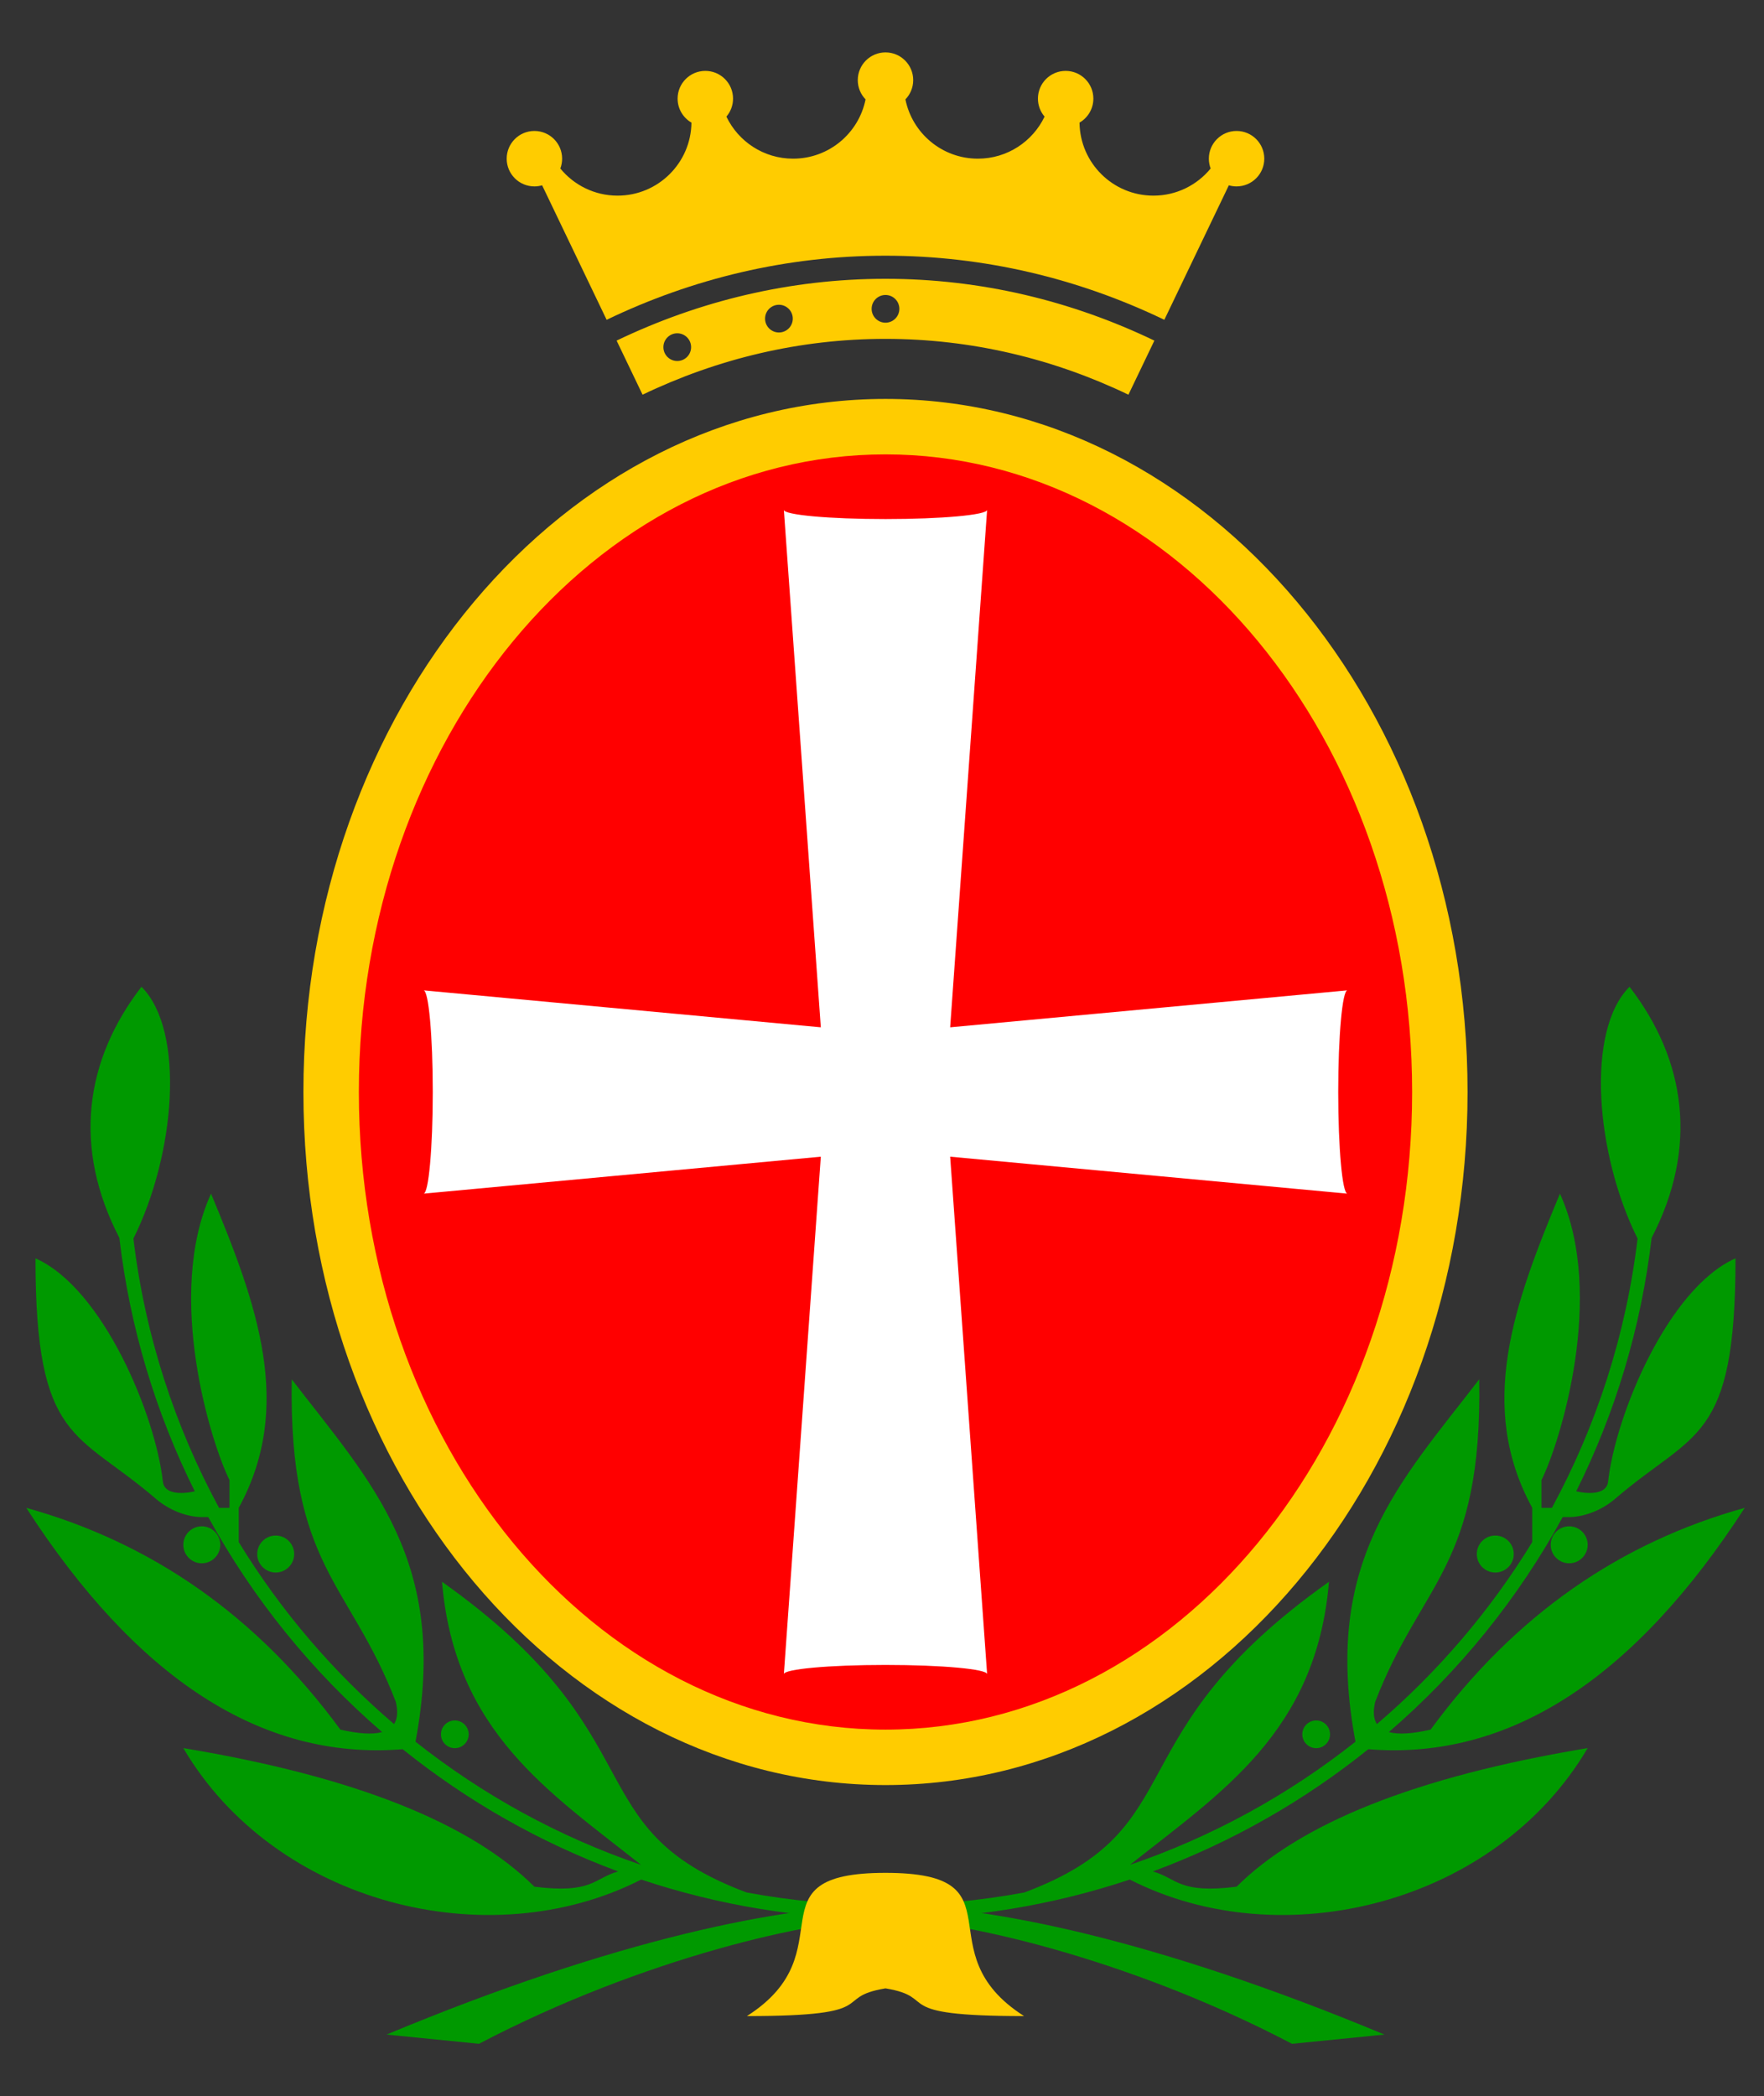
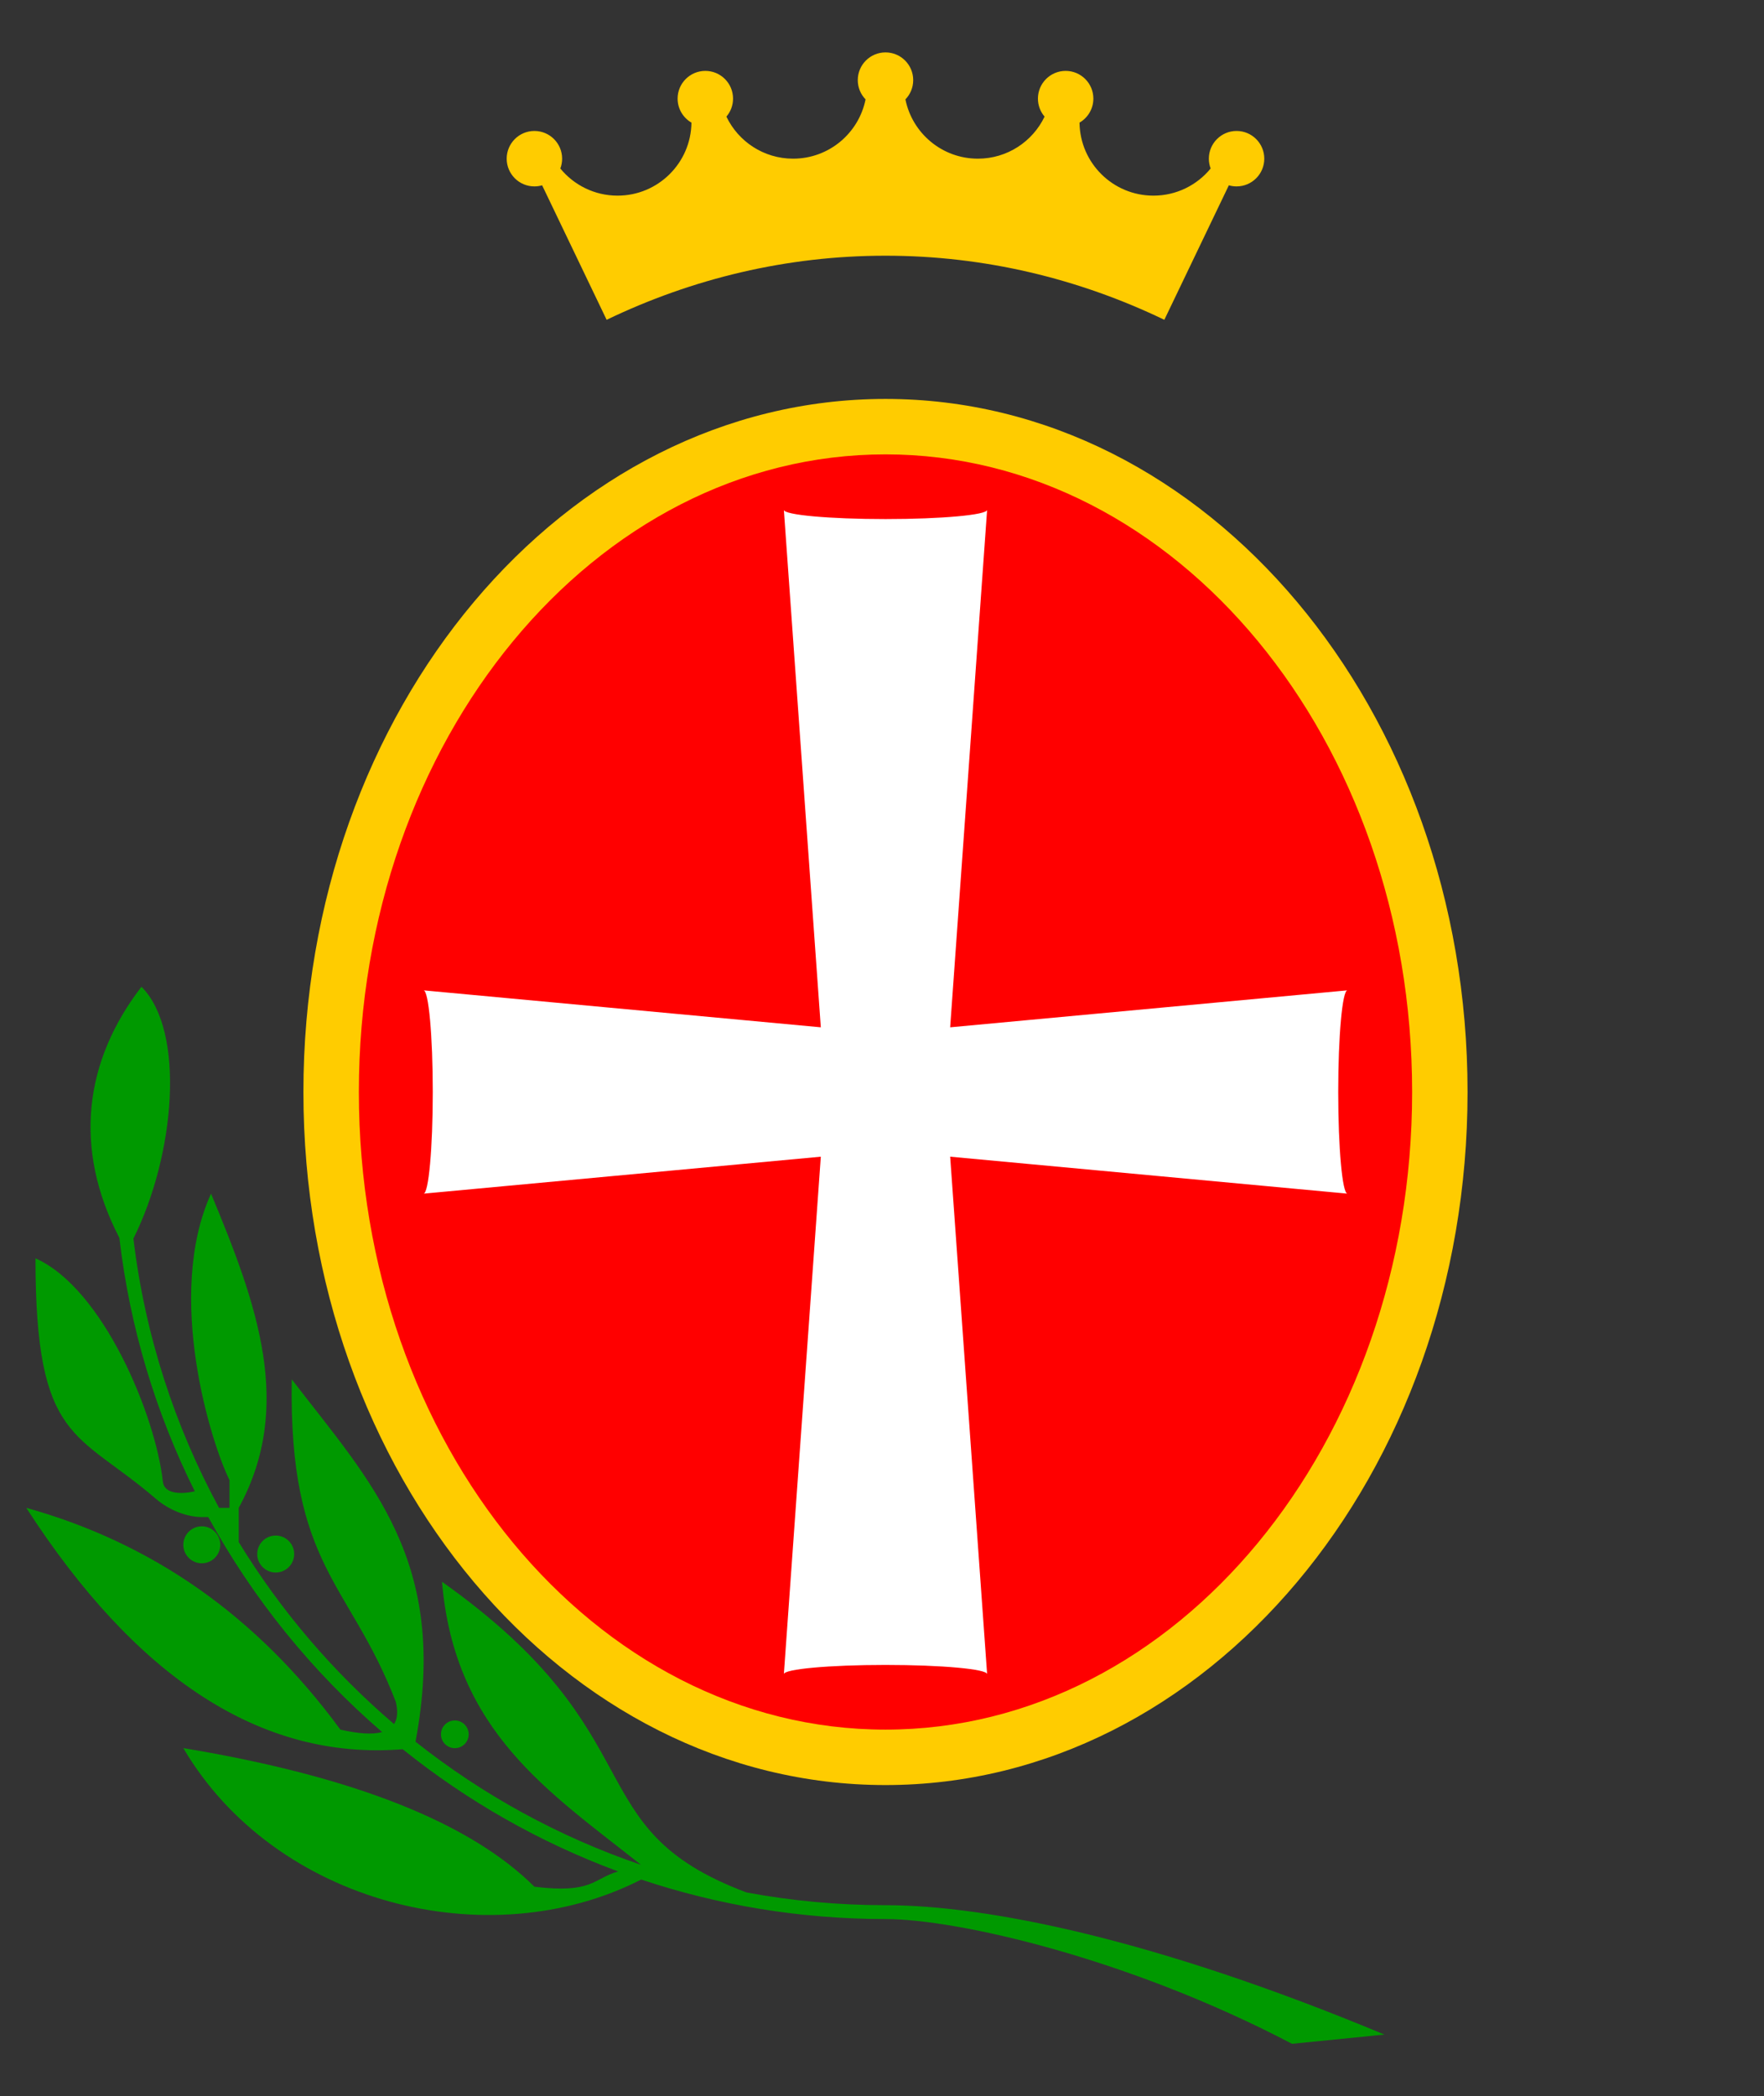
<svg xmlns="http://www.w3.org/2000/svg" xmlns:ns1="http://sodipodi.sourceforge.net/DTD/sodipodi-0.dtd" xmlns:ns2="http://www.inkscape.org/namespaces/inkscape" version="1.1" id="svg3069" ns1:docname="New document 5" ns2:version="0.48.2 r9819" x="0px" y="0px" width="505px" height="600px" viewBox="346.5 0 505 600" enable-background="new 346.5 0 505 600" xml:space="preserve">
  <rect x="346.5" y="0" width="505" height="600" fill="#333333" stroke="none" />
  <ns1:namedview id="base" ns2:cy="299.99994" ns2:cx="599.99987" ns2:zoom="0.35" fit-margin-left="0" borderopacity="1.0" fit-margin-top="0" bordercolor="#666666" pagecolor="#ffffff" showgrid="false" ns2:window-maximized="1" ns2:window-y="-8" ns2:window-x="-8" ns2:window-height="748" ns2:window-width="1280" fit-margin-bottom="0" fit-margin-right="0" ns2:current-layer="layer1" ns2:document-units="px" ns2:pageshadow="2" ns2:pageopacity="0.0">
	</ns1:namedview>
  <g id="layer1" transform="translate(225,-232.362)" ns2:label="Layer 1" ns2:groupmode="layer">
    <g id="g3085" transform="matrix(1.25,0,0,-1.25,-225,832.362)" ns2:label="Bale opÄ‡ina grb i zastava2">
      <path id="path3089" ns2:connector-curvature="0" fill="#FFCC00" d="M613.308,229.949    c0,87.648-59.684,158.701-133.309,158.701s-133.309-71.052-133.309-158.701c0-87.648,59.684-158.701,133.309-158.701    S613.308,142.301,613.308,229.949" />
      <path id="path3091" ns2:connector-curvature="0" fill="#FF0000" d="M600.612,229.949c0,80.637-54,146.005-120.612,146.005    s-120.613-65.368-120.613-146.005c0-80.636,54-146.005,120.613-146.005S600.612,149.313,600.612,229.949" />
      <path id="path3093" ns2:connector-curvature="0" fill="#FFFFFF" d="M494.812,244.761l8.463,118.496    c0-1.168-10.421-2.116-23.276-2.116s-23.276,0.948-23.276,2.116l8.464-118.496l-90.988,8.464c1.168,0,2.116-10.421,2.116-23.277    c0-12.855-0.948-23.276-2.116-23.276l90.988,8.464L456.724,96.64c0,1.169,10.421,2.116,23.276,2.116s23.276-0.948,23.276-2.116    l-8.463,118.497l90.988-8.464c-1.169,0-2.116,10.421-2.116,23.276c0,12.855,0.948,23.277,2.116,23.277L494.812,244.761    L494.812,244.761z" />
-       <path id="path3095" ns2:connector-curvature="0" fill="#FFCC00" d="M480,416.158c21.816,0,42.612-5.04,61.58-14.152    l-5.941-12.385c-17.165,8.233-35.948,12.783-55.639,12.783s-38.474-4.55-55.638-12.783l-5.941,12.385    C437.389,411.118,458.185,416.158,480,416.158z M483.174,409.281c0,1.753-1.421,3.174-3.174,3.174    c-1.752,0-3.174-1.421-3.174-3.174c0-1.752,1.422-3.174,3.174-3.174C481.753,406.106,483.174,407.528,483.174,409.281z     M458.766,407.039c0,1.752-1.421,3.173-3.174,3.173c-1.753,0-3.174-1.421-3.174-3.173c0-1.753,1.421-3.174,3.174-3.174    C457.345,403.865,458.766,405.286,458.766,407.039z M435.481,400.508c0,1.753-1.421,3.174-3.174,3.174    c-1.752,0-3.173-1.421-3.173-3.174c0-1.753,1.421-3.174,3.173-3.174C434.06,397.334,435.481,398.755,435.481,400.508z     M501.234,407.039c0,1.752,1.421,3.173,3.173,3.173c1.753,0,3.174-1.421,3.174-3.173c0-1.753-1.421-3.174-3.174-3.174    C502.655,403.865,501.234,405.286,501.234,407.039z M524.519,400.508c0,1.753,1.422,3.174,3.174,3.174    c1.753,0,3.174-1.421,3.174-3.174c0-1.753-1.421-3.174-3.174-3.174C525.94,397.334,524.519,398.755,524.519,400.508" />
      <path id="path3097" ns2:connector-curvature="0" fill="#FFCC00" d="M416.134,406.771l-14.773,30.797    c-0.562-0.163-1.155-0.251-1.769-0.251c-3.506,0-6.348,2.842-6.348,6.348c0,3.506,2.842,6.348,6.348,6.348    c3.505,0,6.348-2.842,6.348-6.348c0-0.791-0.145-1.55-0.41-2.248c3.104-3.794,7.822-6.216,13.106-6.216    c9.28,0,16.814,7.468,16.925,16.721c-1.895,1.098-3.171,3.148-3.171,5.497c0,3.506,2.842,6.348,6.348,6.348    c3.506,0,6.348-2.842,6.348-6.348c0-1.574-0.573-3.014-1.522-4.123c2.725-5.695,8.541-9.63,15.277-9.63    c8.201,0,15.039,5.832,16.595,13.575c-1.104,1.142-1.784,2.698-1.784,4.411c0,3.506,2.841,6.348,6.348,6.348    s6.348-2.842,6.348-6.348c0-1.713-0.68-3.269-1.784-4.411c1.556-7.743,8.395-13.575,16.595-13.575    c6.736,0,12.551,3.935,15.277,9.63c-0.949,1.109-1.523,2.549-1.523,4.123c0,3.506,2.842,6.348,6.348,6.348    c3.506,0,6.348-2.842,6.348-6.348c0-2.348-1.275-4.398-3.171-5.497c0.111-9.253,7.645-16.721,16.925-16.721    c5.284,0,10.002,2.422,13.106,6.216c-0.264,0.698-0.41,1.457-0.41,2.248c0,3.506,2.842,6.348,6.348,6.348    c3.505,0,6.348-2.842,6.348-6.348c0-3.506-2.842-6.348-6.348-6.348c-0.614,0-1.208,0.087-1.77,0.251l-14.773-30.797    c-19.662,9.45-41.233,14.677-63.866,14.677C457.368,421.448,435.797,416.221,416.134,406.771" />
      <path id="path3099" ns2:connector-curvature="0" fill="#009900" d="M304.538,196.542c2.41-20.64,8.377-40.192,17.272-58.03    c-3.289-0.749-7-0.574-7.306,2.21c-1.668,15.166-13.682,44.252-29.177,51.139c0-42.32,9.493-39.496,27.509-55.016    c3.575-3.08,7.807-4.232,10.58-4.232h1.484c10.238-18.728,23.77-35.396,39.813-49.23c-2.16-0.594-5.341-0.41-9.557,0.562    c-19.369,26.391-43.562,42.885-71.944,50.784c25.01-38.673,53.599-57.912,86.215-55.275    c14.698-11.815,31.327-21.325,49.338-27.983c-5.634-1.605-5.884-5.159-19.173-3.498c-14.424,14.358-40.591,25.132-80.409,31.74    c20.974-35.655,69.885-47.961,104.87-30.101c17.58-5.866,36.391-9.045,55.946-9.045c16.294,0,55.554-8.884,93.105-28.566    l21.16,2.116C541.943,35.932,503.276,43.74,480,43.74c-10.87,0-21.505,1.001-31.82,2.914    c-39.388,14.773-19.869,35.814-69.748,71.146c2.887-34.398,24.709-48.243,45.58-64.822c-18.894,6.441-36.32,16.052-51.648,28.198    c7.758,41.277-10.166,59.33-28.346,82.98c-0.716-43.033,13.253-46.356,23.833-73.864c0.514-2.185,0.384-3.88-0.398-5.08    c-13.938,11.896-25.97,25.961-35.573,41.673v7.844c12.696,23.277,4.232,46.552-6.348,71.945c-10.58-23.276,0-57.132,4.231-65.597    v-6.348h-2.398c-10.152,18.741-16.962,39.559-19.611,61.658c9.545,19.109,11.99,47.516,1.845,57.66    C296.605,237.193,293.819,217.216,304.538,196.542L304.538,196.542z M381.364,86.042c-1.753,0-3.174-1.42-3.174-3.173    c0-1.753,1.421-3.174,3.174-3.174c1.752,0,3.173,1.421,3.173,3.174C384.537,84.621,383.116,86.042,381.364,86.042z     M323.415,130.496c-2.337,0-4.232-1.895-4.232-4.232c0-2.337,1.895-4.232,4.232-4.232s4.232,1.895,4.232,4.232    C327.647,128.602,325.753,130.496,323.415,130.496z M340.344,128.381c-2.337,0-4.232-1.895-4.232-4.232    c0-2.337,1.895-4.232,4.232-4.232s4.232,1.895,4.232,4.232C344.576,126.486,342.681,128.381,340.344,128.381" />
-       <path id="path3101" ns2:connector-curvature="0" fill="#009900" d="M655.462,196.542c-2.41-20.64-8.377-40.192-17.271-58.03    c3.289-0.749,6.999-0.574,7.305,2.21c1.669,15.166,13.683,44.252,29.177,51.139c0-42.32-9.493-39.496-27.508-55.016    c-3.576-3.08-7.807-4.232-10.581-4.232H635.1c-10.238-18.728-23.77-35.396-39.813-49.23c2.16-0.594,5.341-0.41,9.557,0.562    c19.369,26.391,43.562,42.885,71.945,50.784c-25.011-38.673-53.599-57.912-86.216-55.275    c-14.698-11.815-31.327-21.325-49.338-27.983c5.634-1.605,5.885-5.159,19.173-3.498c14.423,14.358,40.591,25.131,80.409,31.74    c-20.974-35.655-69.886-47.961-104.871-30.101c-17.58-5.866-36.391-9.045-55.946-9.045c-16.294,0-55.554-8.884-93.104-28.566    l-21.16,2.116C418.058,35.932,456.724,43.74,480,43.74c10.87,0,21.505,1.001,31.82,2.914    c39.388,14.773,19.869,35.814,69.748,71.146c-2.887-34.398-24.71-48.243-45.58-64.822c18.894,6.441,36.32,16.052,51.648,28.198    c-7.758,41.277,10.165,59.33,28.345,82.98c0.716-43.033-13.252-46.356-23.833-73.864c-0.513-2.185-0.383-3.88,0.398-5.08    c13.938,11.896,25.97,25.961,35.573,41.673v7.844c-12.695,23.277-4.231,46.552,6.348,71.945c10.58-23.276,0-57.132-4.232-65.597    v-6.348h2.398c10.152,18.741,16.962,39.559,19.612,61.658c-9.545,19.109-11.99,47.516-1.845,57.66    C663.395,237.193,666.181,217.216,655.462,196.542L655.462,196.542z M578.637,86.042c1.753,0,3.174-1.42,3.174-3.173    c0-1.753-1.421-3.174-3.174-3.174s-3.174,1.421-3.174,3.174C575.462,84.621,576.883,86.042,578.637,86.042z M636.584,130.496    c2.338,0,4.233-1.895,4.233-4.232c0-2.337-1.895-4.232-4.233-4.232c-2.337,0-4.232,1.895-4.232,4.232    C632.352,128.602,634.247,130.496,636.584,130.496z M619.656,128.381c2.338,0,4.233-1.895,4.233-4.232    c0-2.337-1.895-4.232-4.233-4.232c-2.337,0-4.231,1.895-4.231,4.232C615.425,126.486,617.319,128.381,619.656,128.381" />
-       <path id="path3103" ns2:connector-curvature="0" fill="#FFCC00" d="M480,51.146c-31.74,0-8.464-17.986-31.74-32.798    c31.74,0,19.044,4.232,31.74,6.348c12.696-2.116,0-6.348,31.741-6.348C488.464,33.16,511.74,51.146,480,51.146" />
    </g>
  </g>
</svg>